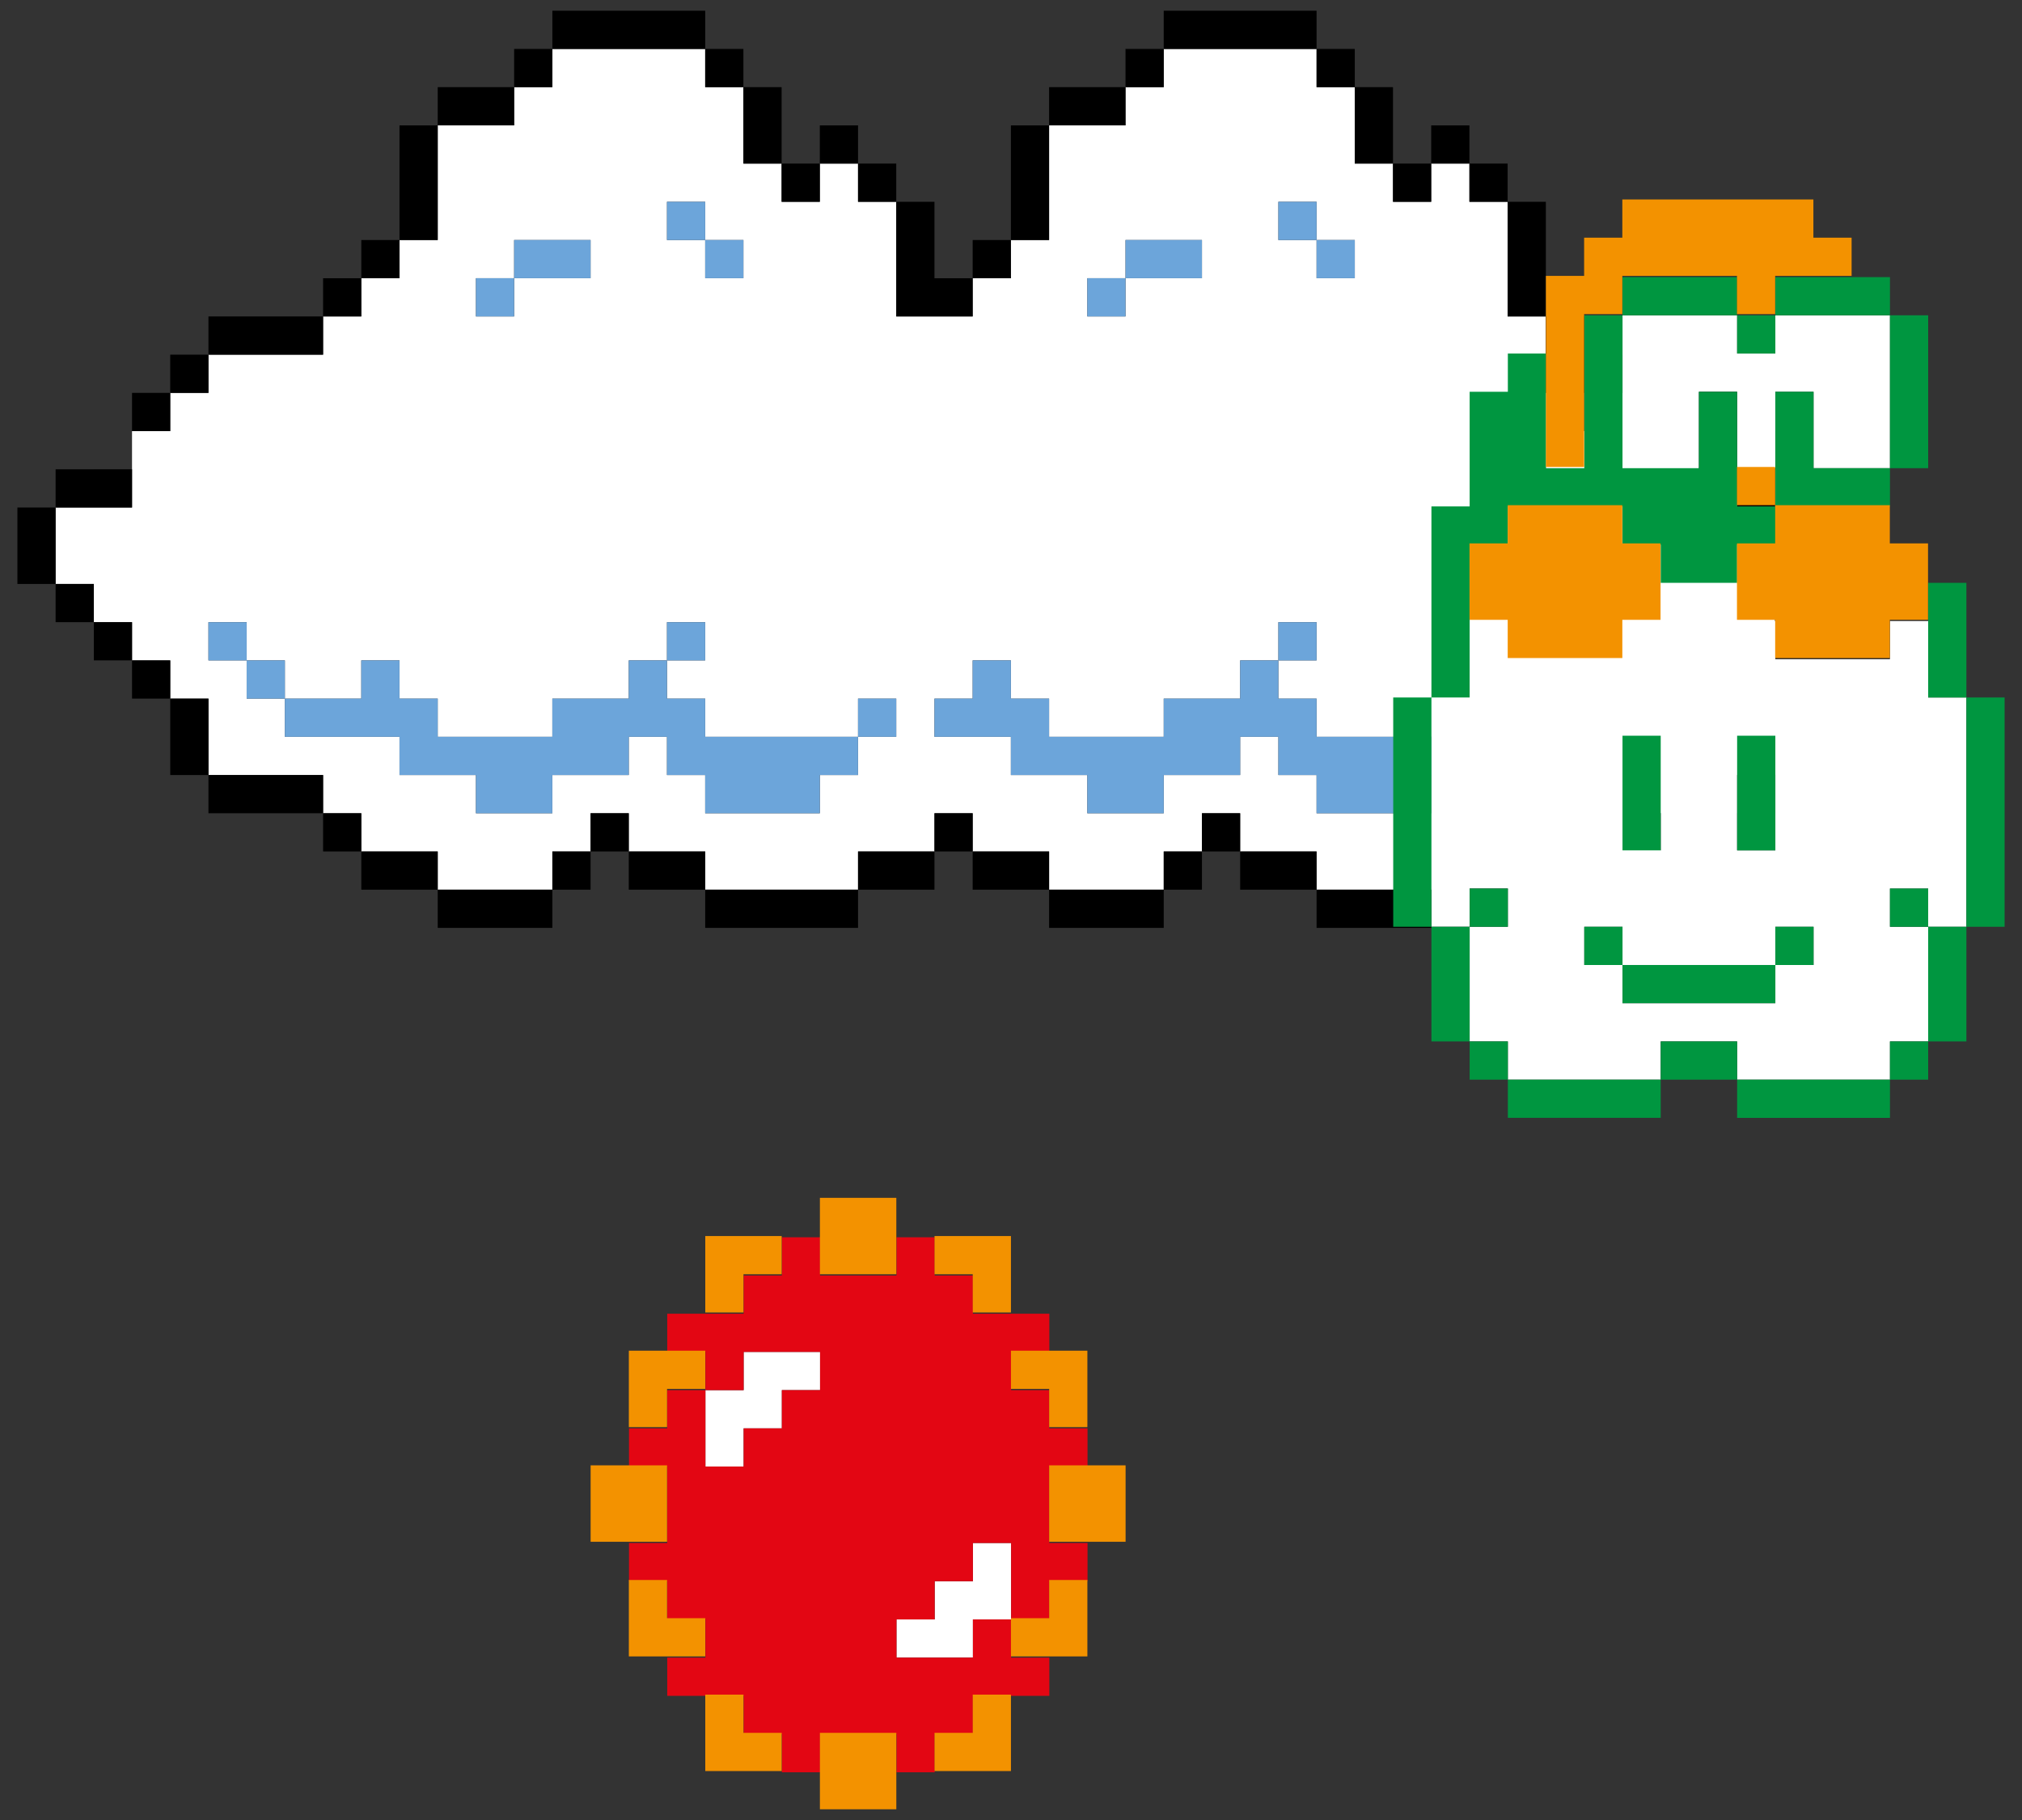
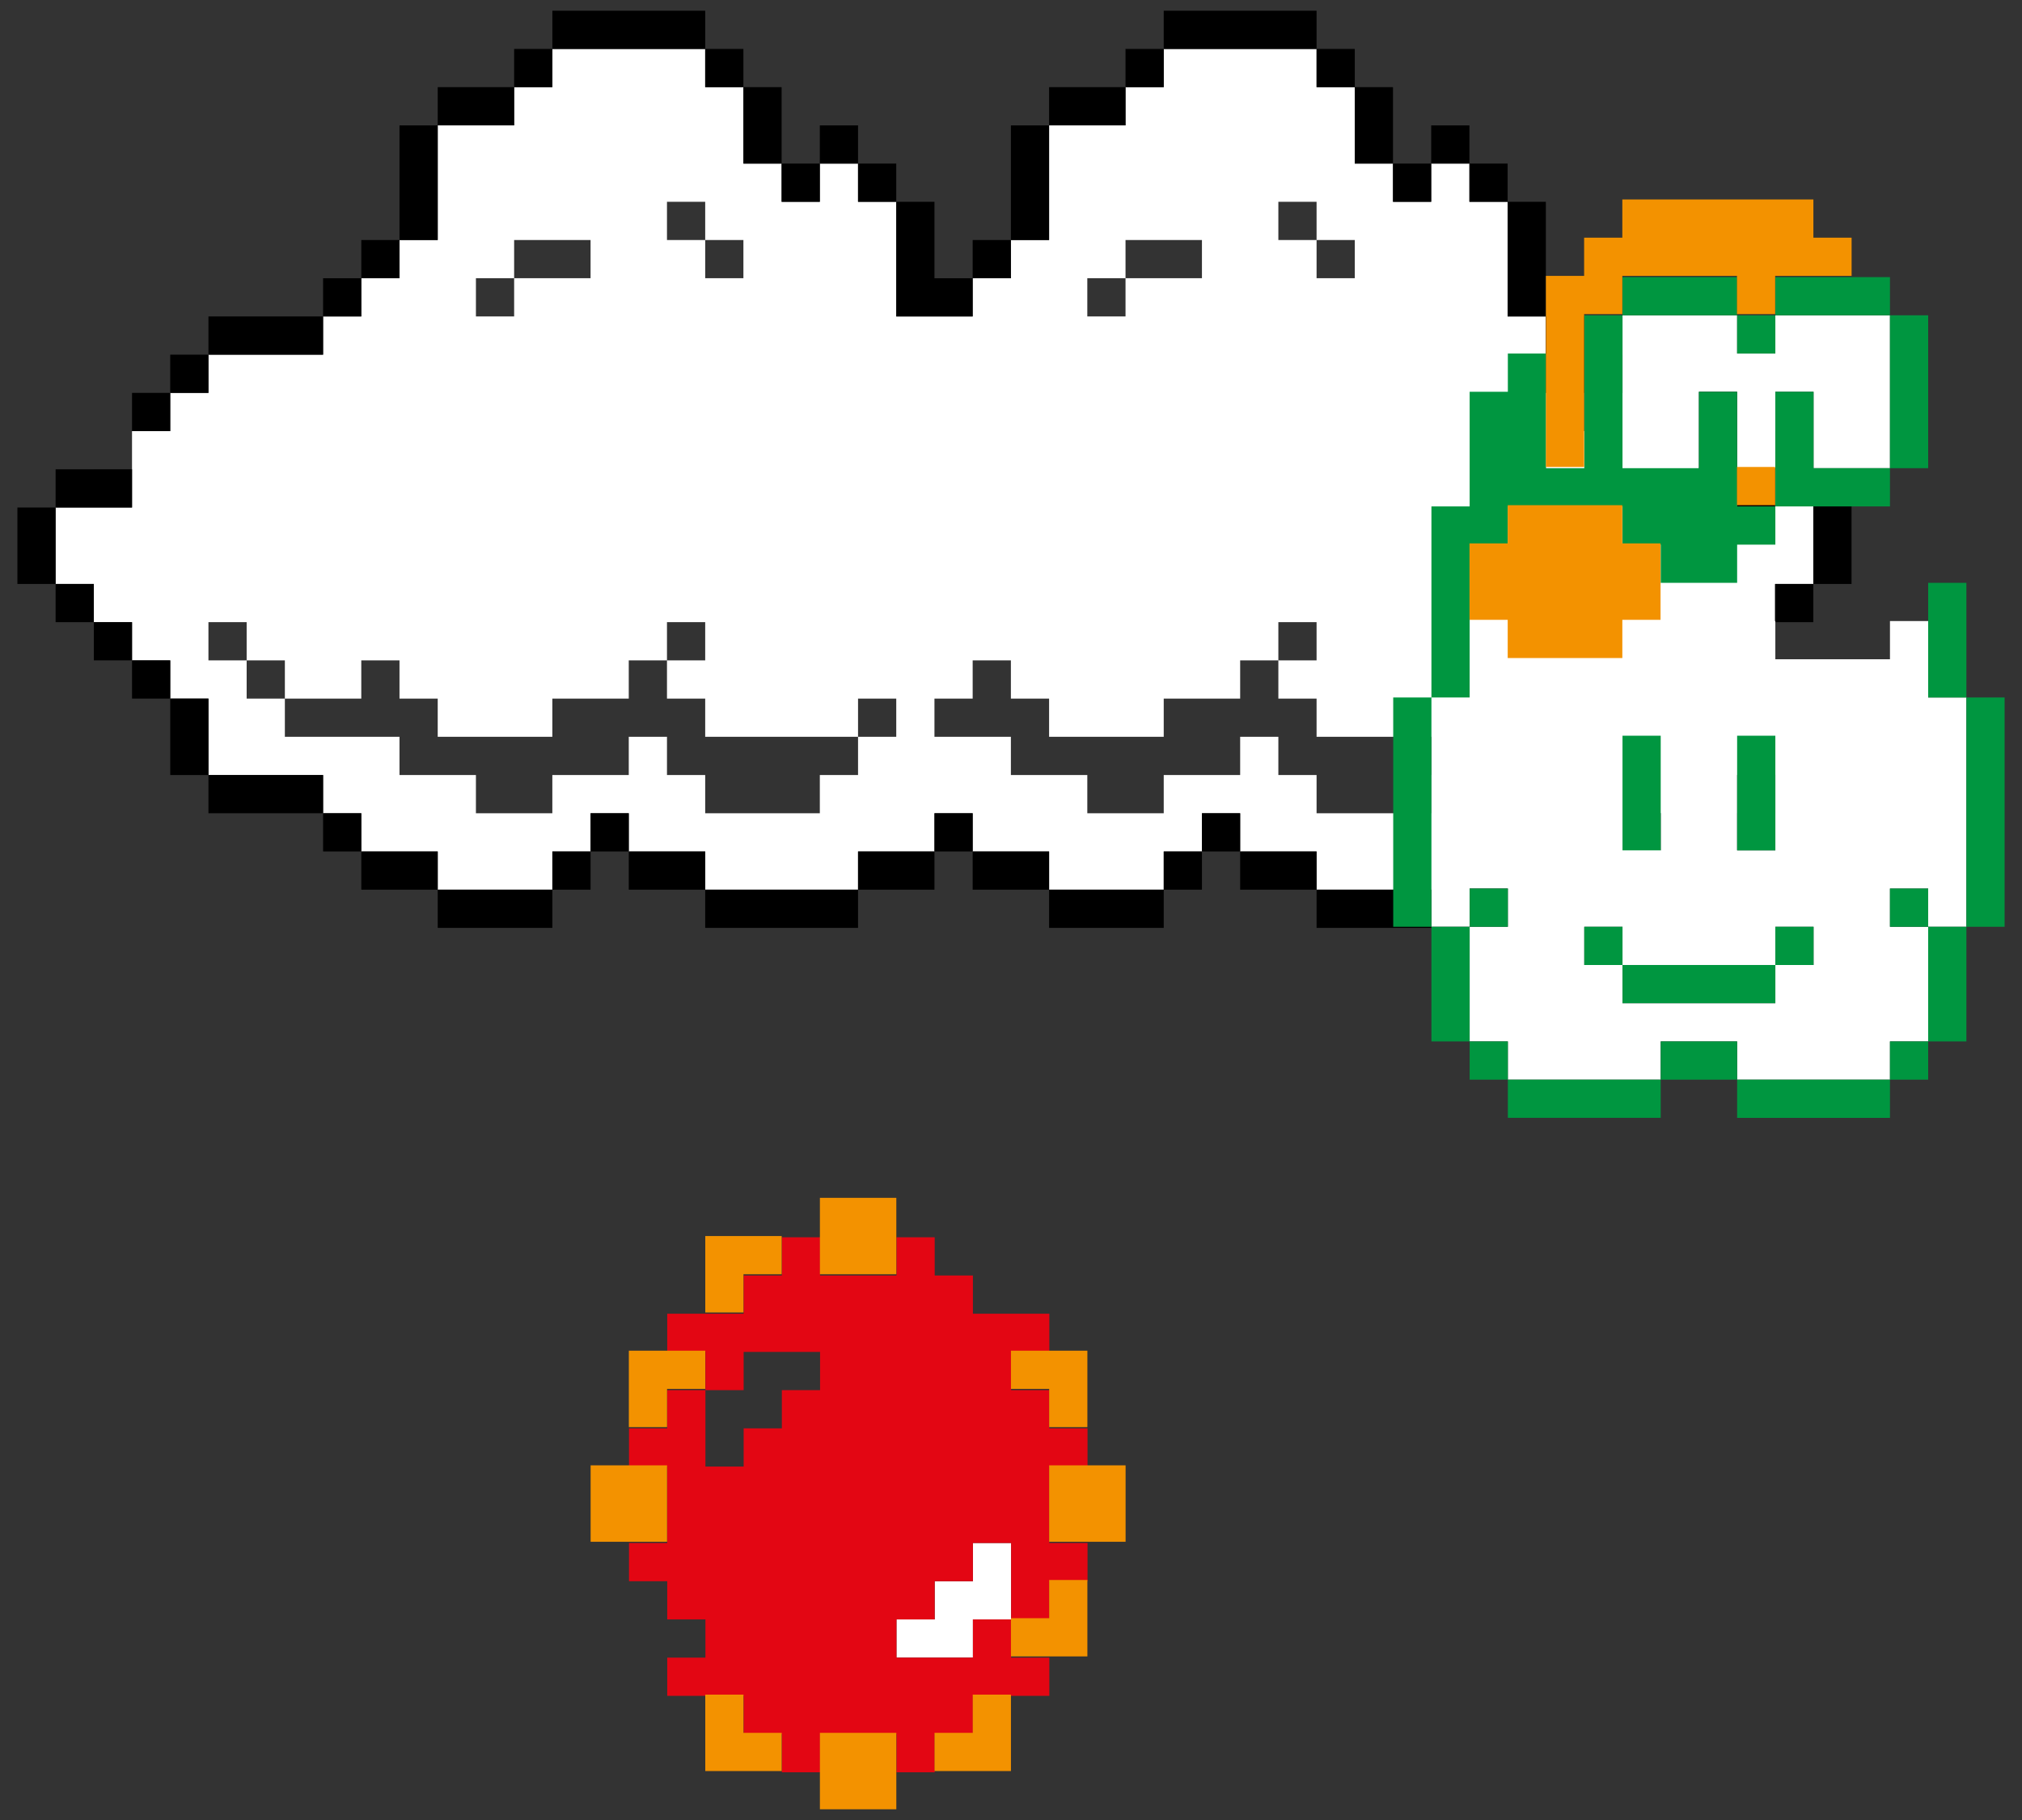
<svg xmlns="http://www.w3.org/2000/svg" version="1.1" id="Ebene_1" x="0px" y="0px" width="300px" height="270px" viewBox="0 0 300 270" enable-background="new 0 0 300 270" xml:space="preserve">
  <rect x="0" y="0" width="300" height="270" fill="#333333" stroke="none" />
  <g>
    <g>
      <path fill="#FFFFFF" d="M223.684,109.308h-5.67v5.669h-5.668v5.669h-5.67h-5.668h-5.67v-5.669h-5.67v-5.669H184v5.669h-5.67h-5.67    v5.669h-5.668h-5.67v-5.669h-5.67h-5.668v-5.669h-5.67h-5.67v-5.67h5.67v-5.67h5.67v5.67h5.668v5.67h5.67h5.67h5.668v-5.67h5.67    H184v-5.67h5.668v-5.669h5.67v5.669h-5.67v5.67h5.67v5.67h5.67h5.668h5.67h5.668v-5.67h5.67V109.308z M201.008,41.276h-5.67    v-5.669h-5.67v-5.669h5.67v5.669h5.67V41.276z M178.33,41.276h-5.67h-5.668v5.67h-5.67v-5.67h5.67v-5.669h5.668h5.67V41.276z     M132.975,109.308h-5.669v5.669h-5.67v5.669h-5.669h-5.669h-5.669v-5.669h-5.67v-5.669h-5.67v5.669h-5.669h-5.67v5.669h-5.669    h-5.669v-5.669h-5.669h-5.67v-5.669h-5.669h-5.669h-5.67v-5.67h-5.669v-5.67h-5.669v-5.669h5.669v5.669h5.669v5.67h5.67h5.669    v-5.67h5.669v5.67h5.67v5.67h5.669h5.669h5.669v-5.67h5.67h5.669v-5.67h5.67v-5.669h5.67v5.669h-5.67v5.67h5.67v5.67h5.669h5.669    h5.669h5.67v-5.67h5.669V109.308z M110.298,41.276h-5.669v-5.669h-5.67v-5.669h5.67v5.669h5.669V41.276z M87.621,41.276h-5.67    h-5.669v5.67h-5.669v-5.67h5.669v-5.669h5.669h5.67V41.276z M269.039,114.977v-5.669v-5.67h-5.67v-5.67h-5.67v-5.669h5.67V86.63    h5.67v-5.67v-5.669v-5.669h-5.67v5.669h-5.67v-5.669h-5.668v-5.67v-5.669v-5.669h-5.67v5.669h-5.668v5.669h-5.67v-5.669h-5.67    v-5.669v-5.669h-5.67v-5.67v-5.669v-5.669h-5.67v-5.67h-5.668v5.67h-5.67v-5.67h-5.668v-5.669V12.93h-5.67V7.26h-5.67H184h-5.67    h-5.67v5.67h-5.668v5.669h-5.67h-5.67v5.669v5.67v5.669h-5.668v5.669h-5.67v5.67h-5.67h-5.669v-5.67v-5.669v-5.669h-5.669v-5.67    h-5.67v5.67h-5.669v-5.67h-5.669v-5.669V12.93h-5.669V7.26h-5.67h-5.67h-5.669h-5.67v5.67h-5.669v5.669h-5.669h-5.669v5.669v5.67    v5.669h-5.67v5.669h-5.669v5.67h-5.669v5.669h-5.67h-5.669h-5.669v5.669h-5.67v5.669h-5.669v5.67v5.669H13.92H8.251v5.669v5.67    h5.669v5.669h5.669v5.669h5.669v5.67h5.67v5.67v5.669h5.669h5.669h5.67v5.669h5.669v5.67h5.669h5.67v5.669h5.669h5.669h5.669    v-5.669h5.67v-5.67h5.669v5.67h5.67h5.67v5.669h5.669h5.669h5.669h5.67v-5.669h5.669h5.669v-5.67h5.67v5.67h5.67h5.668v5.669h5.67    h5.67h5.668v-5.669h5.67v-5.67H184v5.67h5.668h5.67v5.669h5.67h5.668h5.67h5.668v-5.669h5.67h5.67v-5.67h5.67v5.67h5.67h5.668    v-5.67h5.67h5.668v-5.669h5.67H269.039z" />
      <g>
-         <path fill="#6CA5DA" d="M76.283,41.276h-5.669v5.669h5.669V41.276z M81.952,41.276h5.669v-5.669h-5.669h-5.669v5.669H81.952z      M98.959,35.607h5.669v-5.669h-5.669V35.607z M104.628,41.276h5.669v-5.669h-5.669V41.276z M127.305,109.308h5.669v-5.669h-5.669     V109.308z M98.959,97.969h5.669V92.3h-5.669V97.969z M30.927,97.969h5.669V92.3h-5.669V97.969z M36.597,103.638h5.669v-5.669     h-5.669V103.638z M127.305,114.977v-5.669h-5.669h-5.669h-5.669h-5.67v-5.67h-5.669v-5.669h-5.669v5.669h-5.67h-5.669v5.67     h-5.669h-5.669h-5.671v-5.67h-5.669v-5.669h-5.669v5.669h-5.67h-5.669v5.67h5.669h5.67h5.669v5.669h5.669h5.671v5.669h5.669     h5.669v-5.669h5.669h5.67v-5.669h5.669v5.669h5.669v5.669h5.67h5.669h5.669v-5.669H127.305z M166.99,41.276h-5.668v5.669h5.668     V41.276z M172.66,41.276h5.67v-5.669h-5.67h-5.67v5.669H172.66z M189.668,35.607h5.67v-5.669h-5.67V35.607z M195.338,41.276     h5.668v-5.669h-5.668V41.276z M189.668,97.969h5.67V92.3h-5.67V97.969z M218.016,114.977v-5.669h-5.67h-5.668h-5.672h-5.668     v-5.67h-5.67v-5.669h-5.67v5.669h-5.668h-5.67v5.67h-5.67h-5.668h-5.67v-5.67h-5.668v-5.669h-5.67v5.669h-5.67v5.67h5.67h5.67     v5.669h5.668h5.67v5.669h5.668h5.67v-5.669h5.67h5.668v-5.669h5.67v5.669h5.67v5.669h5.668h5.672h5.668v-5.669H218.016z      M223.684,103.638h-5.668v5.669h5.668V103.638z" />
        <g>
          <path d="M76.283,131.985h-5.669h-5.67v5.668h5.67h5.669h5.669v-5.668H76.283z M121.636,131.985h-5.67h-5.669h-5.669v5.668h5.669      h5.669h5.67h5.67v-5.668H121.636z M166.99,131.985h-5.668h-5.67v5.668h5.67h5.668h5.67v-5.668H166.99z M212.346,131.985h-5.67      h-5.67h-5.668v5.668h5.668h5.67h5.67h5.67v-5.668H212.346z M59.274,126.316h-5.669v5.669h5.669h5.67v-5.669H59.274z       M81.952,131.985h5.669v-5.669h-5.669V131.985z M98.959,126.316h-5.67v5.669h5.67h5.669v-5.669H98.959z M132.975,126.316h-5.669      v5.669h5.669h5.669v-5.669H132.975z M149.984,126.316h-5.67v5.669h5.67h5.668v-5.669H149.984z M172.66,131.985h5.67v-5.669      h-5.67V131.985z M189.668,126.316H184v5.669h5.668h5.67v-5.669H189.668z M223.684,126.316h-5.668v5.669h5.668h5.67v-5.669      H223.684z M240.691,126.316h-5.668v5.669h5.668h5.67v-5.669H240.691z M47.936,126.316h5.669v-5.669h-5.669V126.316z       M87.621,126.316h5.669v-5.669h-5.669V126.316z M138.644,126.316h5.669v-5.669h-5.669V126.316z M178.33,126.316H184v-5.669      h-5.67V126.316z M229.354,126.316h5.67v-5.669h-5.67V126.316z M252.029,120.647h-5.668v5.669h5.668h5.67v-5.669H252.029z       M42.267,114.977h-5.67h-5.67v5.67h5.67h5.67h5.669v-5.67H42.267z M263.369,114.977h-5.67v5.67h5.67h5.668v-5.67H263.369z       M25.258,103.637v5.671v5.669h5.669v-5.669v-5.671H25.258z M269.037,115.308h5.67v-11.67h-5.67V115.308z M19.589,103.637h5.669      v-5.669h-5.669V103.637z M263.369,103.637h5.668v-5.669h-5.668V103.637z M13.919,97.968h5.67v-5.669h-5.67V97.968z       M257.699,97.968h5.67v-5.669h-5.67V97.968z M8.25,92.299h5.669v-5.67H8.25V92.299z M263.369,92.299h5.668v-5.67h-5.668V92.299z       M13.919,69.623H8.25v5.669H2.582v5.669v5.669H8.25V80.96v-5.669h5.669h5.67v-5.669H13.919z M257.699,75.292h5.67v-5.669h-5.67      V75.292z M269.037,69.623v5.669v5.669v5.669h5.67V80.96v-5.669v-5.669H269.037z M263.369,69.623h5.668v-5.669h-5.668V69.623z       M240.691,52.615v5.669h-5.668v5.67h5.668v-5.67h5.67v-5.669H240.691z M252.029,52.615v5.669v5.67v5.669h5.67v-5.669v-5.67      v-5.669H252.029z M229.354,46.946v5.669v5.669h5.67v-5.669v-5.669H229.354z M246.361,52.615h5.668v-5.669h-5.668V52.615z       M223.684,29.937v5.67v5.67v5.669h5.67v-5.669v-5.67v-5.67H223.684z M115.966,29.937h5.67v-5.669h-5.67V29.937z M127.306,29.937      h5.669v-5.669h-5.669V29.937z M206.676,29.937h5.67v-5.669h-5.67V29.937z M218.016,29.937h5.668v-5.669h-5.668V29.937z       M121.636,24.268h5.67v-5.669h-5.67V24.268z M212.346,24.268h5.67v-5.669h-5.67V24.268z M110.297,12.93v5.669v5.669h5.669      v-5.669V12.93H110.297z M201.006,12.93v5.669v5.669h5.67v-5.669V12.93H201.006z M104.628,12.93h5.669V7.26h-5.669V12.93z       M195.338,12.93h5.668V7.26h-5.668V12.93z M81.952,1.591V7.26h-5.669v5.67h-5.669h-5.67v5.669h-5.67v5.669v5.669v5.67h-5.669      v5.67h-5.669v5.669h-5.669h-5.67h-5.67v5.669h-5.669v5.669h-5.669v5.67h5.669v-5.67h5.669v-5.669h5.67h5.67h5.669v-5.669h5.669      v-5.669h5.669v-5.67h5.67v-5.67v-5.669v-5.669h5.67h5.669V12.93h5.669V7.26h5.669h5.669h5.67h5.669V1.591H81.952z M172.66,1.591      V7.26h-5.67v5.67h-5.668h-5.67v5.669h-5.668v5.669v5.669v5.67h-5.67v5.67h-5.67v-5.67v-5.67h-5.669v5.67v5.67v5.669h5.669h5.67      v-5.669h5.67v-5.67h5.668v-5.67v-5.669v-5.669h5.67h5.668V12.93h5.67V7.26h5.67H184h5.668h5.67V1.591H172.66z" />
        </g>
      </g>
    </g>
    <polygon fill="#FFFFFF" points="280.41,69.457 280.41,63.788 280.41,58.118 280.41,52.449 280.41,46.78 274.742,46.78    269.072,46.78 263.402,46.78 263.402,52.449 257.734,52.449 257.734,46.78 252.064,46.78 246.395,46.78 240.727,46.78    240.727,52.449 240.727,58.118 240.727,63.788 240.727,69.457 246.395,69.457 252.064,69.457 252.064,63.788 252.064,58.118    257.734,58.118 257.734,63.788 257.734,69.457 263.402,69.457 263.402,63.788 263.402,58.118 269.072,58.118 269.072,63.788    269.072,69.457 274.742,69.457  " />
    <path fill="#FFFFFF" d="M269.072,143.157h-5.668v5.67h-5.67h-5.67h-5.67h-5.67v-5.67h-5.668v-5.669h5.668v5.669h5.67h5.67h5.67   h5.67v-5.669h5.668V143.157z M263.404,126.149h-5.67v-5.669v-5.669v-5.669h5.67v5.669v5.669V126.149z M246.395,126.149h-5.67   v-5.669v-5.669v-5.669h5.67v5.669v5.669V126.149z M291.75,137.488v-5.669v-5.67v-5.669v-5.669v-5.669v-5.67h-5.67v-5.669v-5.669   h-5.67v5.669h-5.668h-5.67h-5.668v-5.669h-5.67v-5.67h-5.67h-5.67v5.67h-5.67v5.669h-5.668h-5.67h-5.668v-5.669h-5.67v5.669v5.669   h-5.67v5.67v5.669v5.669v5.669v5.67v5.669h5.67v-5.669h5.67v5.669h-5.67v5.669v5.67v5.669h5.67v5.669h5.668h5.67h5.668h5.67v-5.669   h5.67h5.67v5.669h5.67h5.668h5.67h5.668v-5.669h5.67v-5.669v-5.67v-5.669h-5.67v-5.669h5.67v5.669H291.75z" />
    <path fill="#009640" d="M218.049,160.166h5.668v-5.67h-5.668V160.166z M252.064,154.496h-5.668v5.67h-5.67h-5.67h-5.67h-5.67v5.669   h5.67h5.67h5.67h5.67v-5.669h5.668h5.67v-5.67H252.064z M212.379,137.488v5.669v5.669v5.67h5.67v-5.67v-5.669v-5.669H212.379z    M235.057,143.157h5.67v-5.669h-5.67V143.157z M263.404,137.488v5.669h-5.67h-5.67h-5.668h-5.67v5.669h5.67h5.668h5.67h5.67v-5.669   h5.668v-5.669H263.404z M218.049,137.488h5.668v-5.67h-5.668V137.488z M280.41,137.488h5.67v-5.67h-5.67V137.488z M240.727,109.143   v5.669v5.669v5.669h5.67v-5.669v-5.669v-5.669H240.727z M257.734,109.143v5.669v5.669v5.669h5.67v-5.669v-5.669v-5.669H257.734z    M206.709,103.473v5.67v5.669v5.669v5.669v5.669v5.67h5.67v-5.67v-5.669v-5.669v-5.669v-5.669v-5.67H206.709z M291.75,103.473v5.67   v5.669v5.669v5.669v5.669v5.67h-5.67v5.669v5.669v5.67h-5.67v5.67h-5.668h-5.67h-5.668h-5.67v5.669h5.67h5.668h5.67h5.668v-5.669   h5.67v-5.67h5.67v-5.67v-5.669v-5.669h5.668v-34.016H291.75z M286.08,86.466v5.669v5.669v5.669h5.67v-5.669v-5.669v-5.669H286.08z    M263.404,58.118v5.669v5.669v5.67h5.668h5.67h5.668v-5.67h-5.668h-5.67v-5.669v-5.669H263.404z M235.057,46.779v5.67v5.669v5.669   v5.669h-5.67v-5.669v-5.669v-5.669h-5.67v5.669h-5.668v5.669v5.669v5.67h-5.67v5.671v5.669v5.669v5.669v5.669h5.67v-5.669v-5.669   v-5.669v-5.669h5.668v-5.671h5.67h5.67h5.67v5.671h5.67v5.669h5.668h5.67v-5.669h5.67v-5.671h-5.67v-5.67v-5.669v-5.669h-5.67   v5.669v5.669h-5.668h-5.67v-5.669v-5.669v-5.669v-5.67H235.057z M280.41,46.779v5.67v5.669v5.669v5.669h5.67v-5.669v-5.669v-5.669   v-5.67H280.41z M252.064,41.11h-5.668h-5.67v5.669h5.67h5.668h5.67V41.11H252.064z M274.742,41.11h-5.67h-5.668v5.669h-5.67v5.67   h5.67v-5.67h5.668h5.67h5.668V41.11H274.742z" />
-     <polygon fill="#FFFFFF" points="121.671,206.229 121.671,200.56 116.002,200.56 110.332,200.56 110.332,206.229 104.663,206.229    104.663,211.897 104.663,217.567 110.332,217.567 110.332,211.897 116.002,211.897 116.002,206.229  " />
    <polygon fill="#FFFFFF" points="133.01,240.244 133.01,245.913 138.679,245.913 144.349,245.913 144.349,240.244 150.018,240.244    150.018,234.575 150.018,228.905 144.349,228.905 144.349,234.575 138.679,234.575 138.679,240.244  " />
    <polygon fill="#E30613" points="155.688,217.567 161.355,217.567 161.355,211.897 155.688,211.897 155.688,206.229    150.018,206.229 150.018,200.56 155.688,200.56 155.688,194.891 150.018,194.891 144.348,194.891 144.348,189.221 138.679,189.221    138.679,183.552 133.01,183.552 133.01,189.221 127.34,189.221 121.671,189.221 121.671,183.552 116.002,183.552 116.002,189.221    110.333,189.221 110.333,194.891 104.663,194.891 98.994,194.891 98.994,200.56 104.663,200.56 104.663,206.229 110.333,206.229    110.333,200.56 116.002,200.56 121.671,200.56 121.671,206.229 116.002,206.229 116.002,211.897 110.333,211.897 110.333,217.567    104.663,217.567 104.663,211.897 104.663,206.229 98.994,206.229 98.994,211.897 93.325,211.897 93.325,217.567 98.994,217.567    98.994,223.236 98.994,228.905 93.325,228.905 93.325,234.575 98.994,234.575 98.994,240.244 104.663,240.244 104.663,245.913    98.994,245.913 98.994,251.582 104.663,251.582 110.333,251.582 110.333,257.252 116.002,257.252 116.002,262.922 121.671,262.922    121.671,257.252 127.34,257.252 133.01,257.252 133.01,262.922 138.679,262.922 138.679,257.252 144.348,257.252 144.348,251.582    150.018,251.582 155.688,251.582 155.688,245.913 150.018,245.913 150.018,240.244 144.348,240.244 144.348,245.913    138.679,245.913 133.01,245.913 133.01,240.244 138.679,240.244 138.679,234.575 144.348,234.575 144.348,228.905 150.018,228.905    150.018,234.575 150.018,240.244 155.688,240.244 155.688,234.575 161.355,234.575 161.355,228.905 155.688,228.905    155.688,223.236  " />
    <g>
      <polygon fill="#F39200" points="257.711,46.599 263.379,46.599 263.379,40.929 269.049,40.929 274.719,40.929 274.719,35.26     269.049,35.26 269.049,29.591 263.379,29.591 257.711,29.591 252.041,29.591 246.371,29.591 240.703,29.591 240.703,35.26     235.033,35.26 235.033,40.929 229.363,40.929 229.363,46.599 229.363,52.268 229.363,57.937 229.363,63.606 229.363,69.275     235.033,69.275 235.033,63.606 235.033,57.937 235.033,52.268 235.033,46.599 240.703,46.599 240.703,40.929 246.371,40.929     252.041,40.929 257.711,40.929   " />
      <polygon fill="#F39200" points="240.703,74.944 235.033,74.944 229.363,74.944 223.695,74.944 223.695,80.613 218.025,80.613     218.025,86.283 218.025,91.952 223.695,91.952 223.695,97.621 229.363,97.621 235.033,97.621 240.703,97.621 240.703,91.952     246.371,91.952 246.371,86.283 246.371,80.613 240.703,80.613   " />
      <rect x="257.711" y="69.275" fill="#F39200" width="5.668" height="5.669" />
-       <polygon fill="#F39200" points="280.389,80.613 280.389,74.944 274.719,74.944 269.049,74.944 263.379,74.944 263.379,80.613     257.711,80.613 257.711,86.283 257.711,91.952 263.379,91.952 263.379,97.621 269.049,97.621 274.719,97.621 280.389,97.621     280.389,91.952 286.057,91.952 286.057,86.283 286.057,80.613   " />
      <polygon fill="#F39200" points="98.971,228.725 98.971,223.055 98.971,217.386 93.301,217.386 87.631,217.386 87.631,223.055     87.631,228.725 93.301,228.725   " />
      <polygon fill="#F39200" points="121.647,177.701 121.647,183.37 121.647,189.039 127.317,189.039 132.986,189.039 132.986,183.37     132.986,177.701 127.317,177.701   " />
-       <polygon fill="#F39200" points="104.64,240.062 98.971,240.062 98.971,234.394 93.301,234.394 93.301,240.062 93.301,245.731     98.971,245.731 104.64,245.731   " />
      <polygon fill="#F39200" points="98.971,206.047 104.64,206.047 104.64,200.377 98.971,200.377 93.301,200.377 93.301,206.047     93.301,211.717 98.971,211.717   " />
      <polygon fill="#F39200" points="110.309,251.401 104.64,251.401 104.64,257.071 104.64,262.74 110.309,262.74 115.979,262.74     115.979,257.071 110.309,257.071   " />
      <polygon fill="#F39200" points="121.647,257.071 121.647,262.74 121.647,268.409 127.317,268.409 132.986,268.409 132.986,262.74     132.986,257.071 127.317,257.071   " />
      <polygon fill="#F39200" points="104.64,183.37 104.64,189.039 104.64,194.708 110.309,194.708 110.309,189.039 115.979,189.039     115.979,183.37 110.309,183.37   " />
-       <polygon fill="#F39200" points="144.324,194.708 149.993,194.708 149.993,189.039 149.993,183.37 144.324,183.37 138.655,183.37     138.655,189.039 144.324,189.039   " />
      <polygon fill="#F39200" points="149.993,206.047 155.663,206.047 155.663,211.717 161.332,211.717 161.332,206.047     161.332,200.377 155.663,200.377 149.993,200.377   " />
      <polygon fill="#F39200" points="144.324,257.071 138.655,257.071 138.655,262.74 144.324,262.74 149.993,262.74 149.993,257.071     149.993,251.401 144.324,251.401   " />
      <polygon fill="#F39200" points="155.663,217.386 155.663,223.055 155.663,228.725 161.332,228.725 167.002,228.725     167.002,223.055 167.002,217.386 161.332,217.386   " />
      <polygon fill="#F39200" points="155.663,240.062 149.993,240.062 149.993,245.731 155.663,245.731 161.332,245.731     161.332,240.062 161.332,234.394 155.663,234.394   " />
    </g>
  </g>
</svg>